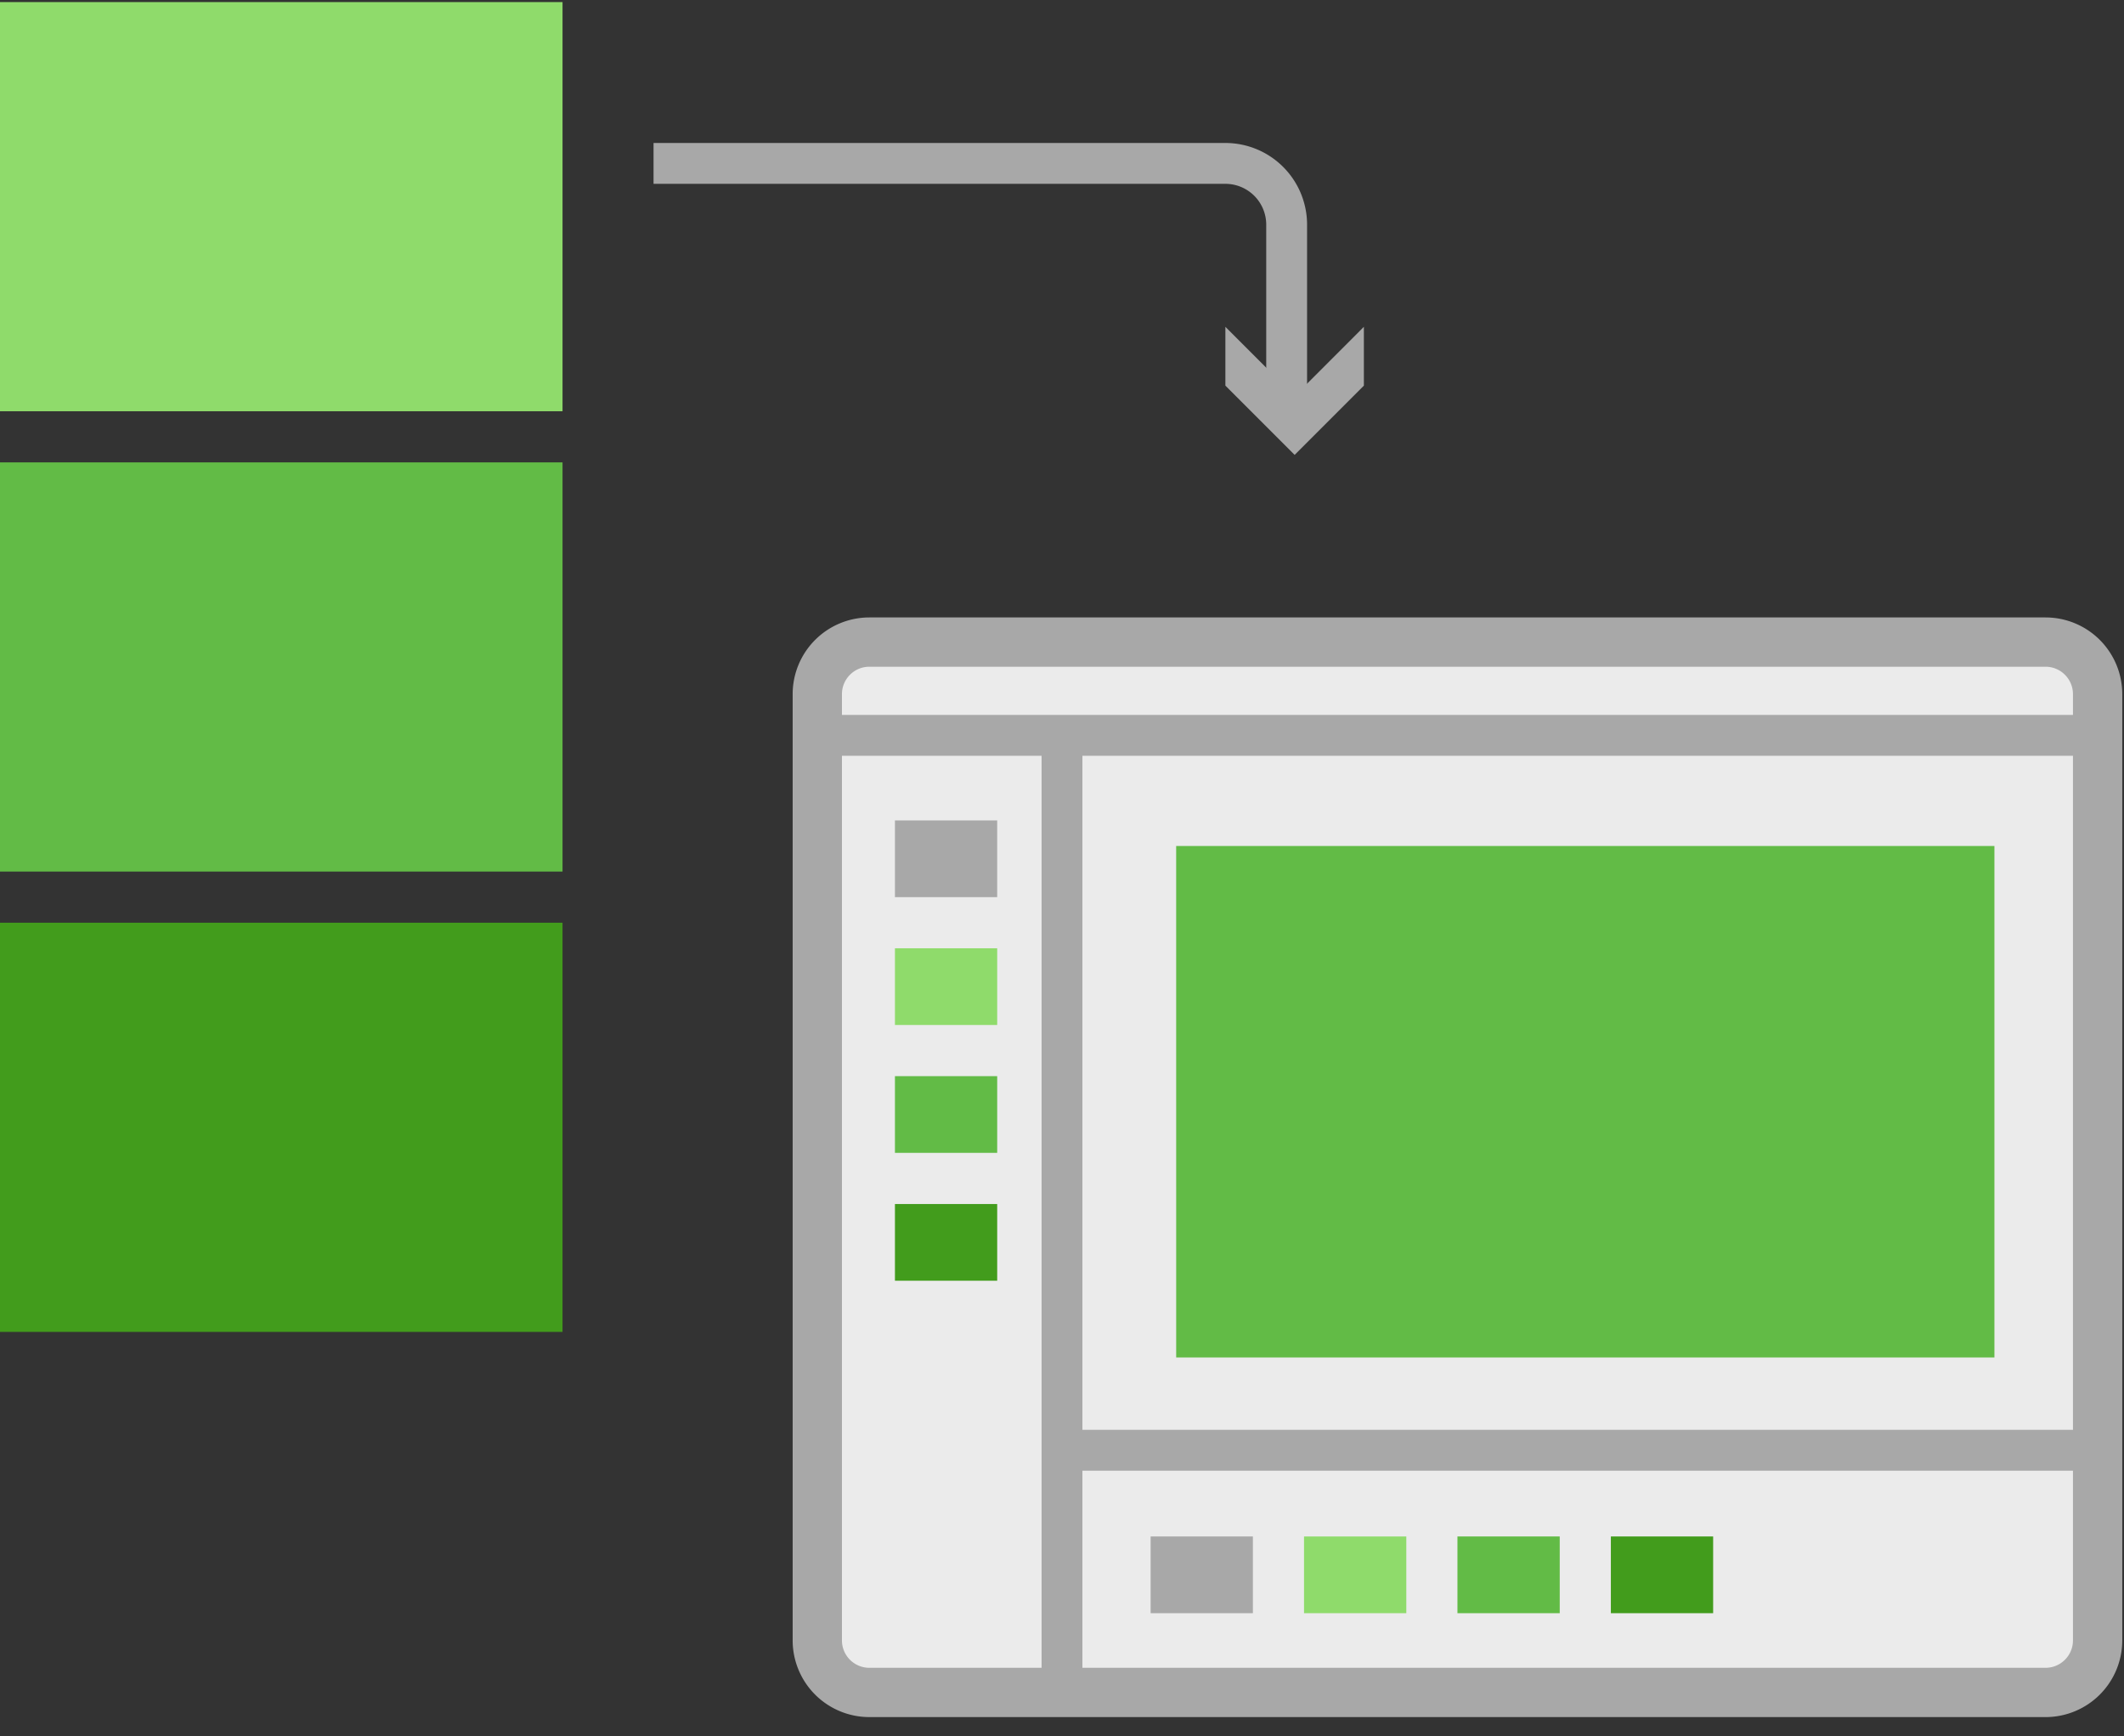
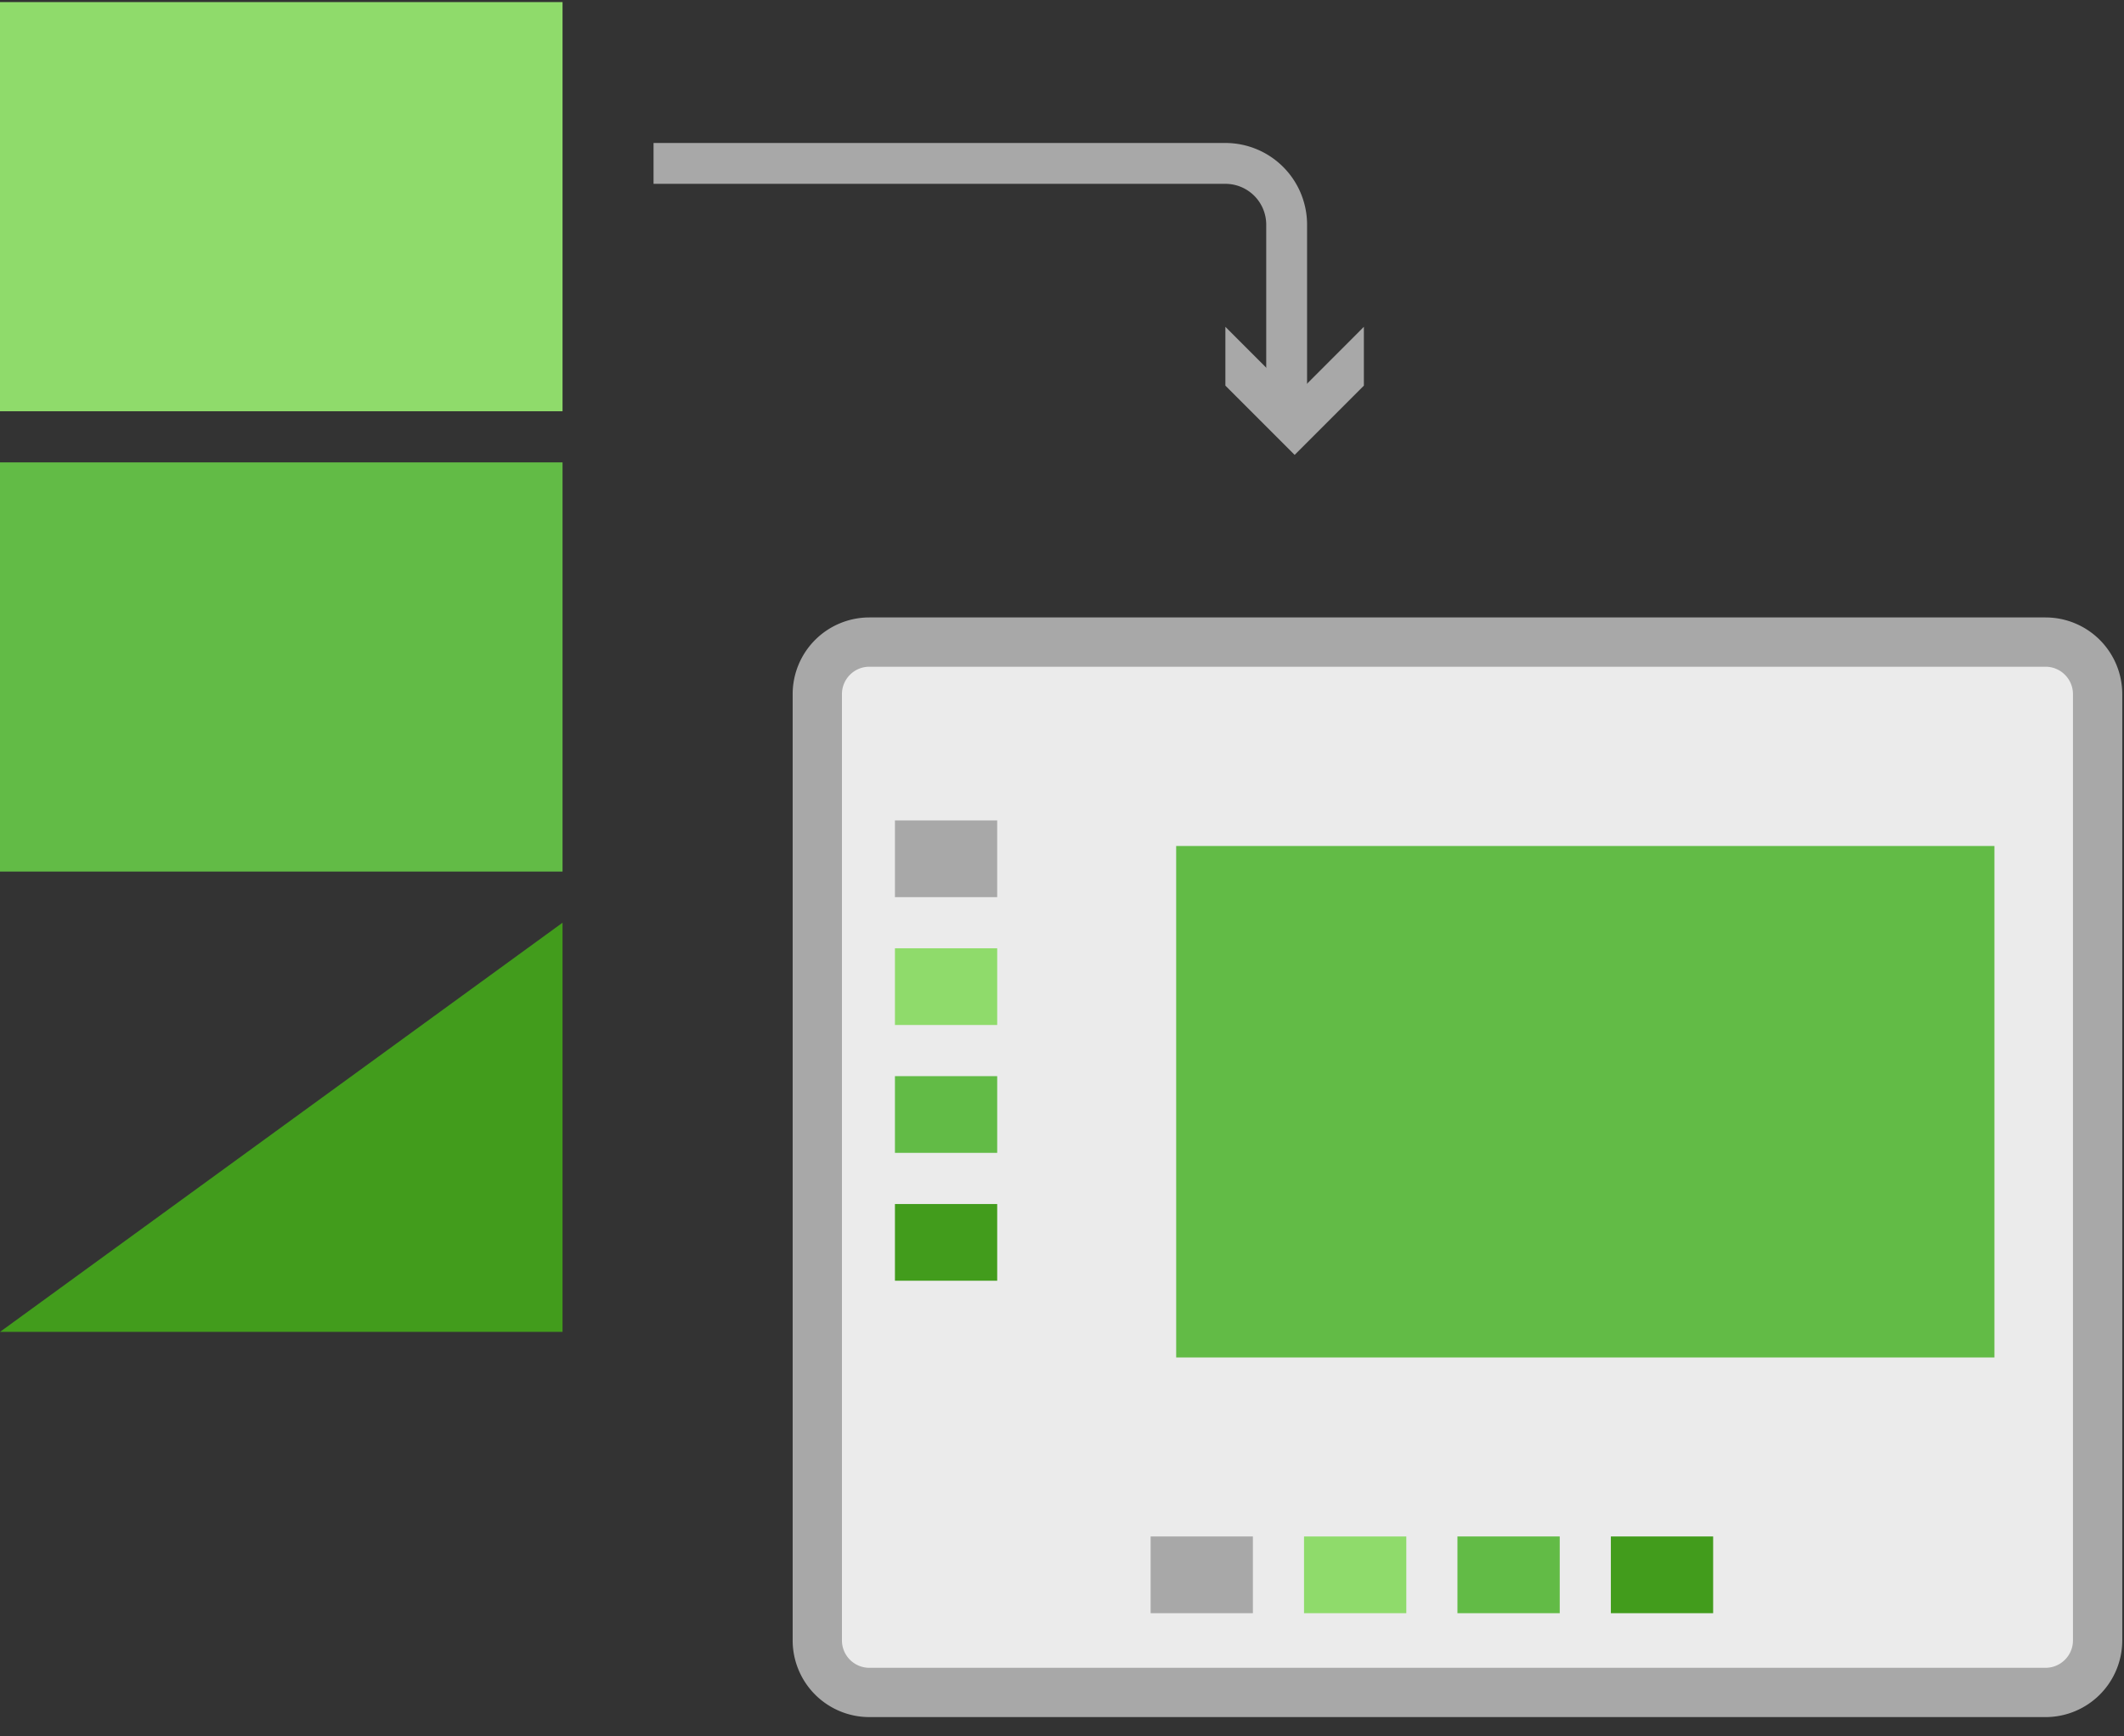
<svg xmlns="http://www.w3.org/2000/svg" width="104" height="85" viewBox="0 0 104 85">
  <rect x="0" y="0" width="104" height="85" fill="#333333" stroke="none" />
  <g fill="none" fill-rule="evenodd">
    <path fill="#EBEBEB" d="M42.567 82.857a2.551 2.551 0 0 1-2.549-2.55V33.985a2.551 2.551 0 0 1 2.55-2.549h57.59a2.551 2.551 0 0 1 2.55 2.55v46.323a2.551 2.551 0 0 1-2.55 2.549h-57.59z" />
    <path fill="#A8A8A8" d="M100.159 30.228H42.567a3.756 3.756 0 0 0-3.755 3.756v46.324a3.756 3.756 0 0 0 3.755 3.755h57.592a3.756 3.756 0 0 0 3.756-3.755V33.984a3.756 3.756 0 0 0-3.756-3.756m0 2.413c.74 0 1.342.602 1.342 1.343v46.324c0 .74-.601 1.342-1.342 1.342H42.567a1.342 1.342 0 0 1-1.342-1.342V33.984c0-.741.601-1.343 1.342-1.343h57.592" />
    <path fill="#62BB46" d="M57.591 66.457h40.064v-25.04H57.59z" />
    <path fill="#8FDB6B" d="M0 20.133h27.544V.102H0z" />
    <path fill="#62BB46" d="M0 42.669h27.544V22.637H0z" />
-     <path fill="#429C1C" d="M0 65.205h27.544V45.173H0z" />
+     <path fill="#429C1C" d="M0 65.205h27.544V45.173z" />
    <path fill="#A8A8A8" d="M43.82 43.921h5.007v-3.756H43.82z" />
    <path fill="#8FDB6B" d="M43.82 50.18h5.007v-3.755H43.82z" />
    <path fill="#62BB46" d="M43.82 56.44h5.007v-3.755H43.82z" />
    <path fill="#429C1C" d="M43.82 62.7h5.007v-3.755H43.82z" />
    <path fill="#A8A8A8" d="M56.34 78.977h5.007V75.22H56.34z" />
    <path fill="#8FDB6B" d="M63.851 78.977h5.008V75.22h-5.008z" />
    <path fill="#62BB46" d="M71.363 78.977h5.008V75.22h-5.008z" />
    <path fill="#429C1C" d="M78.875 78.977h5.008V75.22h-5.008z" />
    <path stroke="#A8A8A8" stroke-width="2" d="M32 8h28a3 3 0 0 1 3 3v8.714" />
    <path fill="#A8A8A8" d="M60 16l3.391 3.393L66.781 16v2.879l-3.39 3.391L60 18.879z" />
-     <path stroke="#A8A8A8" stroke-width="2" d="M52 36.488v46.324M51.331 71h51.332M40.063 36h62.6" />
  </g>
</svg>